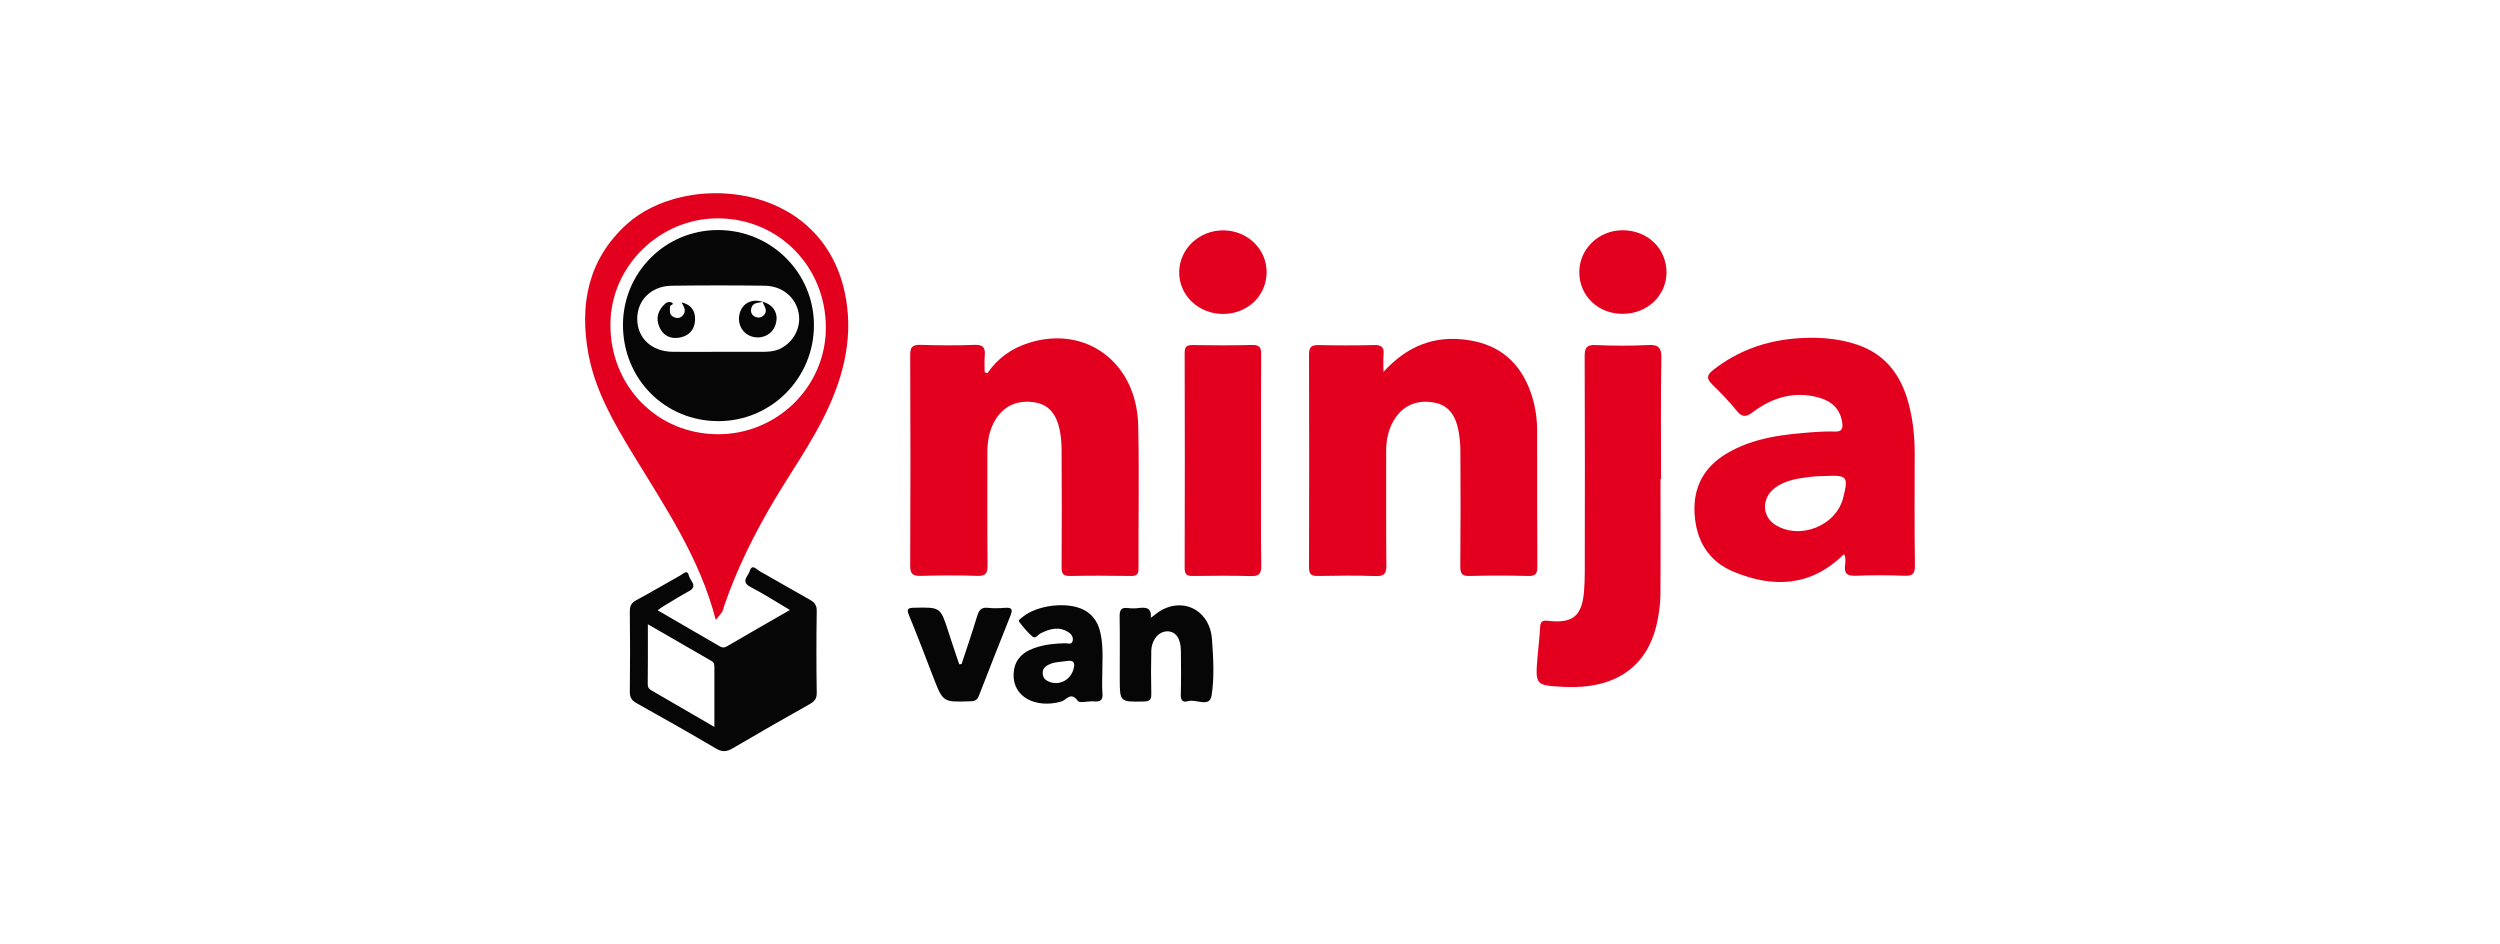
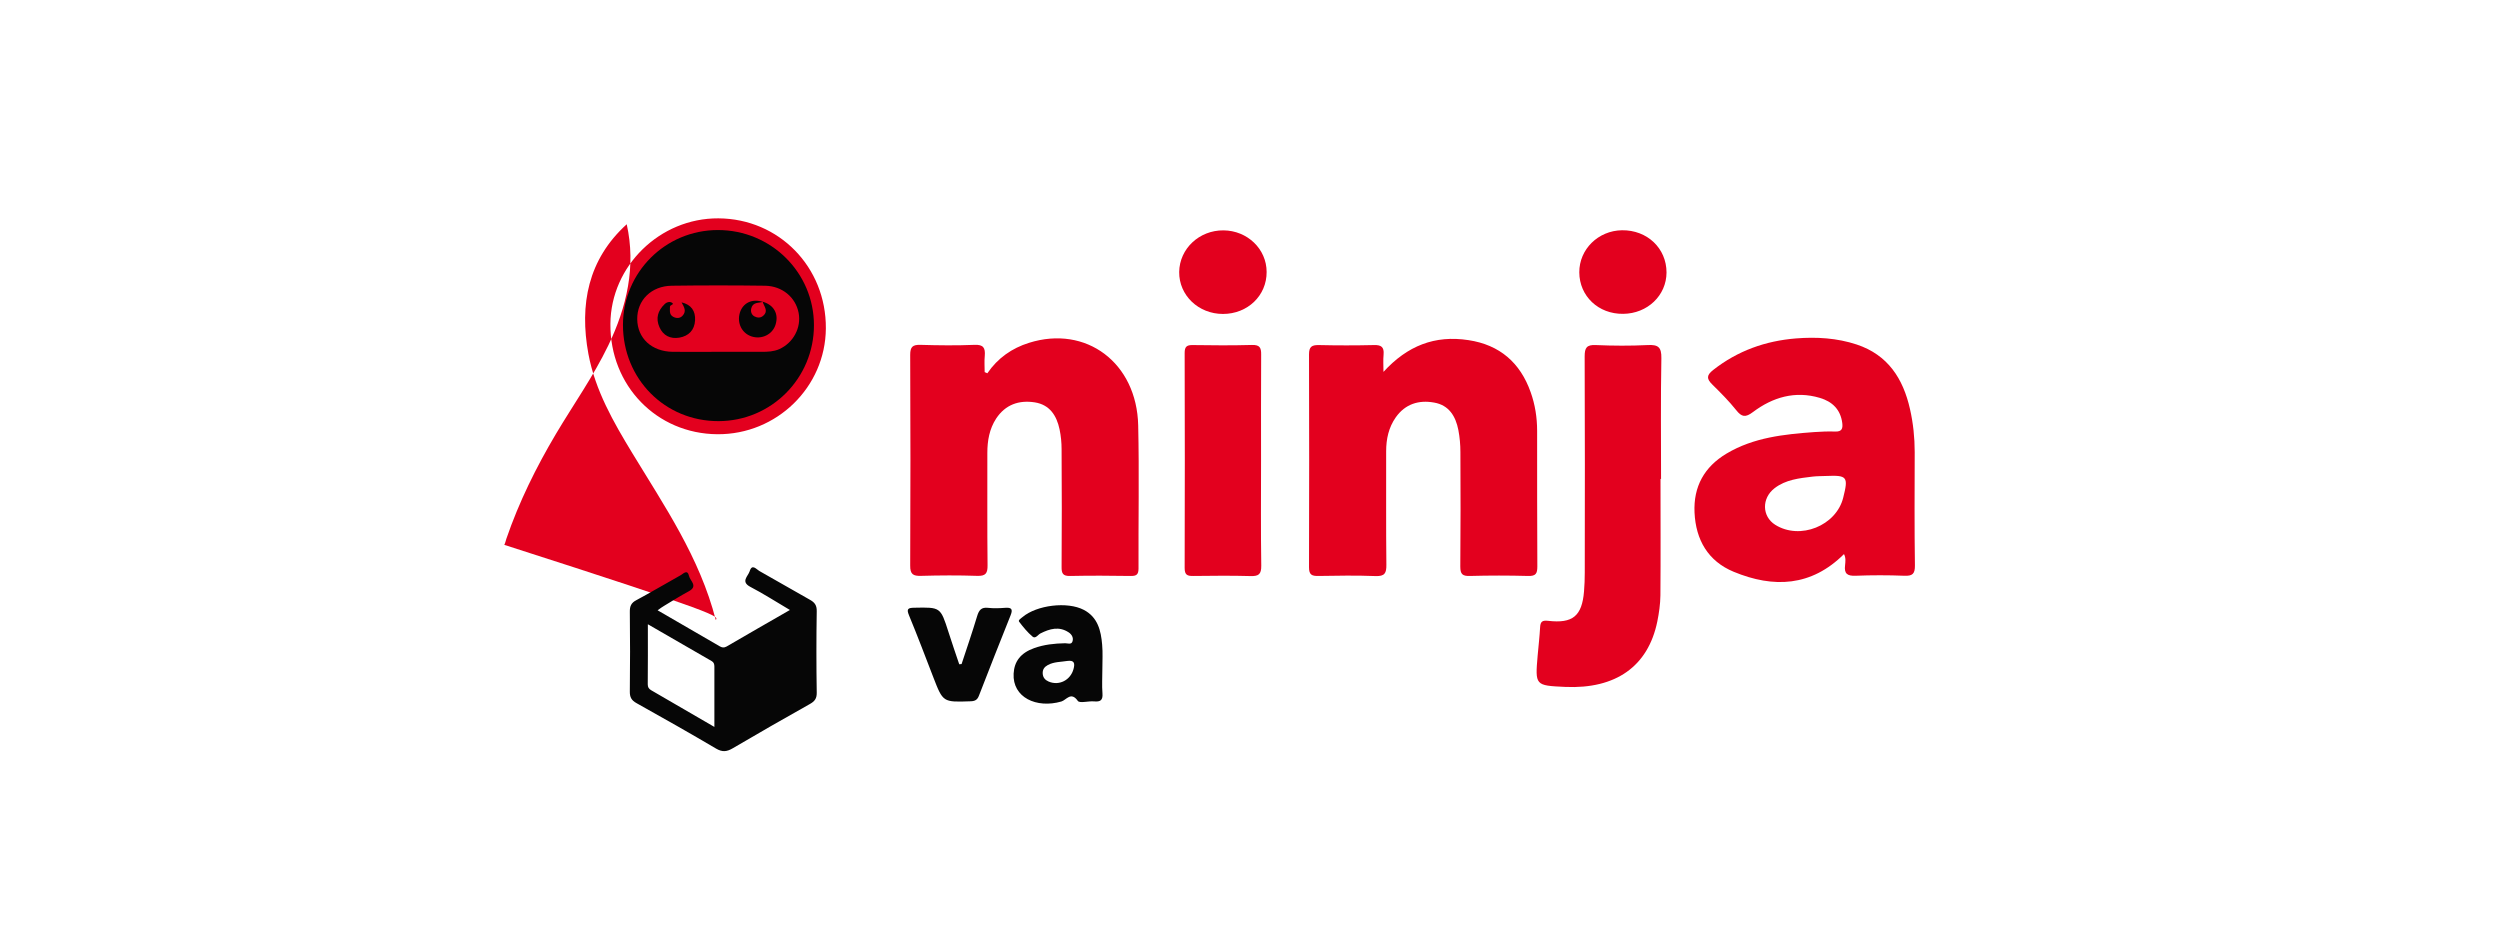
<svg xmlns="http://www.w3.org/2000/svg" xmlns:ns1="http://inkscape.sourceforge.net/DTD/sodipodi-0.dtd" version="1.1" id="Layer_1" x="0px" y="0px" viewBox="0 0 233 88" style="enable-background:new 0 0 233 88;" xml:space="preserve">
  <style type="text/css">
	.st0{fill-rule:evenodd;clip-rule:evenodd;fill:#ED021A;}
	.st1{fill:#FFDD00;}
	.st2{clip-path:url(#SVGID_00000143609731427017897550000016993078052054311819_);}
	.st3{fill:#00A9E3;}
	.st4{fill:#393536;}
	.st5{clip-path:url(#SVGID_00000108268455962864193390000001401191055207621254_);}
	.st6{clip-path:url(#SVGID_00000004510091100237057690000009867272795304677817_);}
	.st7{clip-path:url(#SVGID_00000064352763283312505200000017226365009944207794_);}
	.st8{clip-path:url(#SVGID_00000121243843462803270900000017476785706087099803_);}
	.st9{clip-path:url(#SVGID_00000117650959641843217180000010636337164839925691_);}
	.st10{clip-path:url(#SVGID_00000109025577327613627500000013579987798931647658_);}
	.st11{clip-path:url(#SVGID_00000003794433969850561210000005591346147307080893_);}
	.st12{clip-path:url(#SVGID_00000055689298610161417760000012500289288556241847_);}
	.st13{clip-path:url(#SVGID_00000098918872093495837830000007642379439834594480_);}
	.st14{clip-path:url(#SVGID_00000021809574566538417790000000665380387841088679_);}
	.st15{fill:#1D1D1B;}
	.st16{fill:#6A277E;}
	.st17{fill:url(#SVGID_00000059274794911065353280000003299775986499264177_);}
	.st18{fill:#FF352E;}
	.st19{fill:#1CCA87;}
	.st20{fill:#2586EA;}
	.st21{fill:#222222;}
	.st22{fill:#D7282F;}
	.st23{fill-rule:evenodd;clip-rule:evenodd;fill:#231F20;}
	.st24{fill:#D50813;}
	.st25{fill:#FFCC00;}
	.st26{fill:#D2002E;}
	.st27{fill-rule:evenodd;clip-rule:evenodd;fill:#D2002E;}
	.st28{fill:#FF0013;}
	.st29{fill:#F60018;}
	.st30{fill:#E90020;}
	.st31{fill:#3F3F42;}
	.st32{fill:#404043;}
	.st33{fill:#ED783C;}
	.st34{fill:#007BC4;}
	.st35{fill:#FFEB00;}
	.st36{fill:#221E1F;}
	.st37{fill:#3200E6;}
	.st38{fill:#201F1E;}
	.st39{fill:#0E904B;}
	.st40{fill:#6B6163;}
	.st41{fill:#F08226;}
	.st42{fill:#FDDB3F;}
	.st43{fill:#FDEB94;}
	.st44{fill:#FEE679;}
	.st45{fill:#061AB1;}
	.st46{fill:#FFD101;}
	.st47{fill:#01D1B2;}
	.st48{fill:#01D1B1;}
	.st49{fill:#04D2B3;}
	.st50{fill:#05D2B3;}
	.st51{fill:#03D2B2;}
	.st52{fill:#C4F304;}
	.st53{fill:#FEFEFE;}
	.st54{fill:#F64402;}
	.st55{fill:#787878;}
	.st56{fill:#FAA07F;}
	.st57{fill:#767676;}
	.st58{fill:#070707;}
	.st59{fill:#FBBFA9;}
	.st60{fill:#FBBEA7;}
	.st61{fill:#FAAE94;}
	.st62{fill:#777777;}
	.st63{fill:#FAAE93;}
	.st64{fill:#B2B2B2;}
	.st65{fill:#626262;}
	.st66{fill:#757575;}
	.st67{fill:#F76F3D;}
	.st68{fill:#FA9874;}
	.st69{fill:#FBB9A1;}
	.st70{fill:#FBBDA6;}
	.st71{fill:#FA9A79;}
	.st72{fill:#F9845A;}
	.st73{fill:#FCCFBF;}
	.st74{fill:#616161;}
	.st75{fill:#FDDBCF;}
	.st76{fill:#F74502;}
	.st77{fill:#010101;}
	.st78{fill:#FD4502;}
	.st79{fill:#FC4502;}
	.st80{fill:#FD4402;}
	.st81{fill:#FD4401;}
	.st82{fill:#FC4501;}
	.st83{fill:#101010;}
	.st84{fill:#050505;}
	.st85{fill:#111111;}
	.st86{fill:#0B0B0B;}
	.st87{fill:#0D0D0D;}
	.st88{fill:#232323;}
	.st89{fill:#040404;}
	.st90{fill:#FD4605;}
	.st91{fill:#FD5317;}
	.st92{fill:#FD4A09;}
	.st93{fill:#FD581D;}
	.st94{fill:#090909;}
	.st95{fill:#1E1E1E;}
	.st96{fill:#212121;}
	.st97{fill:#1A1A1A;}
	.st98{fill:#EDEDED;}
	.st99{fill:#FCFCFC;}
	.st100{fill:#D6D6D6;}
	.st101{fill:#FC3F01;}
	.st102{fill:#FB3F00;}
	.st103{fill:#FEFDFD;}
	.st104{fill:#FDFDFD;}
	.st105{fill-rule:evenodd;clip-rule:evenodd;fill:#424143;}
	.st106{fill-rule:evenodd;clip-rule:evenodd;fill:#FFCB04;}
	.st107{filter:url(#Adobe_OpacityMaskFilter);}
	.st108{fill-rule:evenodd;clip-rule:evenodd;fill:#FFFFFF;}
	.st109{mask:url(#mask-2_00000131355869067488600690000005531172201298247836_);fill-rule:evenodd;clip-rule:evenodd;fill:#FFCB04;}
	.st110{filter:url(#Adobe_OpacityMaskFilter_00000000906325530273427340000009734674396900433570_);}
	.st111{mask:url(#mask-4_00000013188339383575085760000016392328496203018140_);fill-rule:evenodd;clip-rule:evenodd;fill:#FFCB04;}
	.st112{filter:url(#Adobe_OpacityMaskFilter_00000111175487959569708700000011260191515380718490_);}
	.st113{mask:url(#mask-6_00000080172779831800858790000015915020432654340287_);fill-rule:evenodd;clip-rule:evenodd;fill:#424143;}
	.st114{filter:url(#Adobe_OpacityMaskFilter_00000054958079079693948180000015156343320520737415_);}
	.st115{mask:url(#mask-6_00000157304876192884348480000015817821184201287602_);fill-rule:evenodd;clip-rule:evenodd;fill:#424143;}
	.st116{filter:url(#Adobe_OpacityMaskFilter_00000134237729597910667290000011604115997194983068_);}
	.st117{mask:url(#mask-6_00000138538232972210631190000016480122807491360190_);fill-rule:evenodd;clip-rule:evenodd;fill:#424143;}
	.st118{filter:url(#Adobe_OpacityMaskFilter_00000109732158735841237180000000011657513402283941_);}
	.st119{mask:url(#mask-6_00000170970547537895197550000004277211634052444831_);fill-rule:evenodd;clip-rule:evenodd;fill:#424143;}
	.st120{fill:#B11C1B;}
	.st121{fill:#D91C4D;}
	.st122{fill:#18406F;}
	.st123{fill:#706F6F;}
	.st124{fill:#003DA5;}
	.st125{fill:url(#path5_00000180367202498144801930000003744488910909301142_);}
	.st126{fill:#E60013;}
	.st127{fill:#96154A;}
	.st128{fill:#F6ABB6;}
	.st129{fill:#E3001E;}
	.st130{fill:#060606;}
	.st131{fill:#CA0000;}
	.st132{fill:#A41E23;}
	.st133{fill:#EF3C3B;}
	.st134{fill-rule:evenodd;clip-rule:evenodd;fill:#0498BA;}
	.st135{fill-rule:evenodd;clip-rule:evenodd;fill:#0598BA;}
	.st136{fill:#FFD007;}
	.st137{fill:#6466AD;}
	.st138{fill:#261A59;}
	.st139{fill:#C0D248;}
	.st140{fill:#E52A40;}
	.st141{fill:#EE2722;}
	.st142{fill:#F00020;}
	.st143{fill:#EE2722;stroke:#EE2722;stroke-width:0.016;stroke-miterlimit:5;}
	.st144{fill:#FDDD1C;}
	.st145{fill:#F79929;}
	.st146{fill:#353E47;}
	.st147{fill:#353F47;}
	.st148{fill:#353F48;}
	.st149{fill:#323C45;}
	.st150{fill:#343E47;}
	.st151{fill:#F79727;}
	.st152{fill:#F9AE56;}
	.st153{fill:#5F656C;}
	.st154{fill:#434B53;}
	.st155{fill:#F8A33E;}
	.st156{fill:#FF6800;}
	.st157{fill:#FF8E40;}
	.st158{fill:#33424F;}
	.st159{fill:#E95128;}
	.st160{fill:#6D9AD3;}
	.st161{fill:#1C64B0;}
	.st162{fill:#EF5418;}
	.st163{fill:#652C8F;}
	.st164{fill:#F16722;}
	.st165{fill-rule:evenodd;clip-rule:evenodd;fill:#FFCC00;}
	.st166{fill-rule:evenodd;clip-rule:evenodd;fill:#FFD300;}
	.st167{fill-rule:evenodd;clip-rule:evenodd;fill:#FF0000;}
	.st168{fill-rule:evenodd;clip-rule:evenodd;}
	.st169{fill:#4E1B51;}
	.st170{fill:#E77A25;}
	.st171{fill:#4F1B52;}
	.st172{fill-rule:evenodd;clip-rule:evenodd;fill:#2E3192;}
	.st173{fill-rule:evenodd;clip-rule:evenodd;fill:#ED1C24;}
	.st174{fill:#FF6600;}
	.st175{fill:#1E0000;}
	
		.st176{clip-path:url(#SVGID_00000152951990609743499940000008103865391553942400_);fill:url(#SVGID_00000059293020674753456270000009886216190637546666_);}
	.st177{fill:#C86E14;}
	
		.st178{clip-path:url(#SVGID_00000182487154520681209730000017463972820849194142_);fill:url(#SVGID_00000119092552556037584820000004453003262329880216_);}
	
		.st179{clip-path:url(#SVGID_00000070085602395134059160000009114948751334324361_);fill:url(#SVGID_00000169542592478281623530000003548459080828700320_);}
	
		.st180{clip-path:url(#SVGID_00000074424161015228989890000017133241851825816745_);fill:url(#SVGID_00000164509697356324617310000002579105149068073856_);}
	
		.st181{clip-path:url(#SVGID_00000111169541577724318540000014630641052826964113_);fill:url(#SVGID_00000089562071817424043250000015396923695826325633_);}
	
		.st182{clip-path:url(#SVGID_00000038382943699617739420000013523575641318109603_);fill:url(#SVGID_00000122698737382333017680000018355740165186263170_);}
	
		.st183{clip-path:url(#SVGID_00000078750876159616549110000000743527419418621368_);fill:url(#SVGID_00000108266711062779342420000018427831430354134179_);}
	
		.st184{clip-path:url(#SVGID_00000022542271116693138480000015209472273445271172_);fill:url(#SVGID_00000044166722451221796540000010494742725046553238_);}
	
		.st185{clip-path:url(#SVGID_00000138540390546910233520000001441448913585431466_);fill:url(#SVGID_00000129925148290196613560000007896901206540518073_);}
	
		.st186{clip-path:url(#SVGID_00000179605983972702385510000005616310742158176956_);fill:url(#SVGID_00000100366032411660683230000003881453741813794972_);}
	
		.st187{clip-path:url(#SVGID_00000046297666269018953260000000672130833078941629_);fill:url(#SVGID_00000067943632960081892340000018061807139329207706_);}
	
		.st188{clip-path:url(#SVGID_00000090289840045547196690000009402219391391622278_);fill:url(#SVGID_00000074410156052392382700000008206931984493745065_);}
	
		.st189{clip-path:url(#SVGID_00000098202642789684381440000009706376542036724363_);fill:url(#SVGID_00000118359465597819796070000013424575397906149271_);}
	
		.st190{clip-path:url(#SVGID_00000127041343303195981860000009167945800262557830_);fill:url(#SVGID_00000069386216977122723770000011585445882041342864_);}
	
		.st191{clip-path:url(#SVGID_00000039133532925426820030000012035808835019544986_);fill:url(#SVGID_00000072981577602715813810000017845587174927317438_);}
	
		.st192{clip-path:url(#SVGID_00000080206244222523185720000000085935785047037609_);fill:url(#SVGID_00000137130195164365775540000009781987909516774323_);}
	
		.st193{clip-path:url(#SVGID_00000081633358969812564650000005223209810098498201_);fill:url(#SVGID_00000119831183963885664990000009445771466633791638_);}
	
		.st194{clip-path:url(#SVGID_00000072992041334035864640000017241317224197816200_);fill:url(#SVGID_00000001650841573960857940000006910175864458068646_);}
	
		.st195{clip-path:url(#SVGID_00000052820040558676609520000008899403898667192732_);fill:url(#SVGID_00000128454281311137132730000004166479374661877411_);}
	.st196{fill:#8F4A02;}
	
		.st197{clip-path:url(#SVGID_00000029031720984533060180000009089501910674124685_);fill:url(#SVGID_00000094609689231671369450000007755975899543799204_);}
	
		.st198{clip-path:url(#SVGID_00000051385286271157814040000007705384437866303134_);fill:url(#SVGID_00000062886051636959361100000015598883791254156734_);}
	
		.st199{clip-path:url(#SVGID_00000142892851742176562070000007369649802807705998_);fill:url(#SVGID_00000119082625852026120890000006108312775770597804_);}
	
		.st200{clip-path:url(#SVGID_00000111181381293070891740000000222221605674281895_);fill:url(#SVGID_00000133494176841424262520000000897689896461064895_);}
	.st201{fill:#FFC20E;}
	.st202{fill:#D78817;}
	.st203{fill:#D89016;}
	
		.st204{clip-path:url(#SVGID_00000031166031267373941340000007261815992353005491_);fill:url(#SVGID_00000177453700650518915350000009720298378694119305_);}
	
		.st205{clip-path:url(#SVGID_00000093176891639324714800000016413279699202683776_);fill:url(#SVGID_00000067225734830574286520000014774207542193616819_);}
	
		.st206{clip-path:url(#SVGID_00000114067919389601542150000014836302058032837819_);fill:url(#SVGID_00000121991810353042187560000016596248812715305115_);}
	
		.st207{clip-path:url(#SVGID_00000078009601510738302060000015631601570728068998_);fill:url(#SVGID_00000053538194490658382300000008663351494357580985_);}
	.st208{fill:#BF7312;}
	.st209{fill:#47D6AB;}
	.st210{fill:#83E3C7;}
	.st211{fill:#282560;}
	.st212{fill:#F69C1F;}
	.st213{fill:#E9631A;}
	.st214{fill:#FCCF00;}
</style>
  <g>
    <path class="st129" d="M92.02,34.79c0.97-1.42,2.29-2.34,3.89-2.84c5.31-1.67,10.04,1.85,10.17,7.7c0.1,4.44,0.01,8.88,0.03,13.33   c0,0.58-0.2,0.71-0.74,0.7c-1.88-0.03-3.75-0.04-5.63,0c-0.68,0.02-0.81-0.24-0.8-0.85c0.03-3.65,0.02-7.31,0-10.96   c0-0.62-0.06-1.25-0.19-1.86c-0.27-1.27-0.91-2.29-2.31-2.51c-1.48-0.23-2.74,0.21-3.6,1.51c-0.63,0.97-0.82,2.06-0.82,3.2   c0.01,3.49-0.02,6.98,0.02,10.46c0.01,0.75-0.16,1.03-0.97,1c-1.74-0.06-3.49-0.05-5.23,0c-0.73,0.02-1.02-0.14-1.01-0.96   c0.03-6.55,0.03-13.1,0-19.64c0-0.75,0.23-0.95,0.96-0.93c1.68,0.05,3.36,0.07,5.03,0c0.84-0.04,1.02,0.29,0.96,1.02   c-0.05,0.5-0.01,1.01-0.01,1.52C91.86,34.72,91.94,34.76,92.02,34.79z" />
    <path class="st129" d="M128.94,34.66c2.23-2.44,4.79-3.44,7.92-2.96c2.92,0.44,4.83,2.11,5.8,4.86c0.41,1.15,0.6,2.36,0.6,3.59   c0.01,4.21-0.01,8.43,0.02,12.64c0,0.67-0.14,0.91-0.86,0.89c-1.81-0.05-3.62-0.05-5.43,0c-0.69,0.02-0.89-0.17-0.89-0.87   c0.03-3.56,0.03-7.11,0.01-10.67c0-0.69-0.06-1.38-0.19-2.06c-0.25-1.28-0.87-2.32-2.26-2.56c-1.43-0.26-2.69,0.13-3.57,1.37   c-0.67,0.95-0.9,2.03-0.9,3.17c0.01,3.52-0.02,7.05,0.02,10.57c0.01,0.79-0.15,1.09-1.01,1.06c-1.78-0.07-3.56-0.04-5.33-0.01   c-0.61,0.01-0.87-0.11-0.87-0.8c0.02-6.62,0.02-13.24,0-19.85c0-0.71,0.25-0.88,0.91-0.87c1.71,0.04,3.43,0.04,5.14,0   c0.68-0.02,0.96,0.18,0.9,0.88C128.9,33.57,128.94,34.12,128.94,34.66z" />
    <path class="st129" d="M171.86,51.64c-3.04,3.03-6.56,3.19-10.28,1.65c-2.39-0.99-3.53-2.97-3.65-5.52   c-0.11-2.42,0.91-4.26,2.99-5.5c2.52-1.5,5.33-1.79,8.16-2c0.66-0.05,1.32-0.07,1.97-0.05c0.62,0.02,0.71-0.29,0.65-0.79   c-0.16-1.27-0.94-2.01-2.1-2.35c-2.3-0.68-4.38-0.06-6.22,1.32c-0.7,0.53-1.05,0.48-1.57-0.18c-0.68-0.85-1.45-1.62-2.22-2.38   c-0.54-0.53-0.56-0.86,0.08-1.36c2.28-1.79,4.87-2.71,7.72-2.94c1.91-0.15,3.82-0.04,5.66,0.57c2.91,0.97,4.32,3.18,4.96,6.01   c0.3,1.32,0.44,2.66,0.44,4.01c-0.01,3.52-0.03,7.05,0.02,10.57c0.01,0.8-0.24,0.99-0.99,0.96c-1.51-0.06-3.03-0.06-4.54,0   c-0.77,0.03-1.08-0.19-0.98-0.98C171.99,52.37,172.05,52,171.86,51.64z M170.21,44.36c-0.43,0.02-0.86,0.01-1.28,0.06   c-1.24,0.15-2.5,0.28-3.54,1.08c-1.22,0.94-1.18,2.63,0.06,3.41c2.3,1.45,5.7,0.09,6.34-2.54   C172.28,44.43,172.16,44.28,170.21,44.36z" />
-     <path class="st129" d="M66.71,57.78c-1.5-5.84-4.79-10.62-7.78-15.55c-1.76-2.9-3.46-5.85-4.09-9.24   c-0.85-4.61-0.04-8.81,3.57-12.09c5.38-4.89,17.99-4.08,20.3,6.26c0.88,3.93,0.01,7.71-1.72,11.3c-1.39,2.88-3.24,5.49-4.87,8.23   c-1.85,3.12-3.45,6.35-4.63,9.79c-0.06,0.19-0.1,0.39-0.19,0.56C67.16,57.25,66.98,57.43,66.71,57.78z M66.86,40.47   c5.53,0.04,10.07-4.39,10.11-9.86c0.04-5.72-4.37-10.23-10.02-10.26c-5.45-0.03-10.02,4.44-10.06,9.83   C56.84,35.94,61.2,40.43,66.86,40.47z" />
+     <path class="st129" d="M66.71,57.78c-1.5-5.84-4.79-10.62-7.78-15.55c-1.76-2.9-3.46-5.85-4.09-9.24   c-0.85-4.61-0.04-8.81,3.57-12.09c0.88,3.93,0.01,7.71-1.72,11.3c-1.39,2.88-3.24,5.49-4.87,8.23   c-1.85,3.12-3.45,6.35-4.63,9.79c-0.06,0.19-0.1,0.39-0.19,0.56C67.16,57.25,66.98,57.43,66.71,57.78z M66.86,40.47   c5.53,0.04,10.07-4.39,10.11-9.86c0.04-5.72-4.37-10.23-10.02-10.26c-5.45-0.03-10.02,4.44-10.06,9.83   C56.84,35.94,61.2,40.43,66.86,40.47z" />
    <path class="st129" d="M154.76,44.63c0,3.62,0.02,7.24-0.01,10.86c-0.01,0.82-0.13,1.64-0.29,2.44c-0.86,4.18-3.87,6.3-8.59,6.09   c-2.8-0.13-2.8-0.13-2.56-2.93c0.08-0.88,0.18-1.77,0.23-2.65c0.03-0.51,0.21-0.64,0.74-0.58c2.3,0.27,3.16-0.45,3.35-2.73   c0.05-0.59,0.07-1.18,0.07-1.77c0.01-6.71,0.02-13.43-0.01-20.14c0-0.8,0.18-1.1,1.03-1.06c1.61,0.07,3.23,0.08,4.84,0   c0.97-0.05,1.3,0.18,1.28,1.23c-0.07,3.75-0.03,7.5-0.03,11.26C154.79,44.63,154.78,44.63,154.76,44.63z" />
    <path class="st129" d="M117.53,42.94c0,3.26-0.03,6.52,0.02,9.78c0.01,0.81-0.25,0.99-1,0.97c-1.78-0.05-3.56-0.03-5.33-0.01   c-0.56,0.01-0.81-0.09-0.81-0.74c0.02-6.68,0.02-13.36,0-20.05c0-0.56,0.18-0.74,0.74-0.73c1.84,0.03,3.69,0.04,5.53-0.01   c0.73-0.02,0.87,0.25,0.86,0.91C117.52,36.35,117.53,39.65,117.53,42.94z" />
    <path class="st130" d="M61.29,56.88c1.99,1.15,3.89,2.25,5.78,3.35c0.22,0.13,0.4,0.16,0.64,0.03c1.92-1.12,3.84-2.22,5.91-3.41   c-1.32-0.78-2.47-1.52-3.68-2.15c-0.94-0.49-0.22-0.99-0.07-1.46c0.22-0.73,0.63-0.18,0.89-0.03c1.58,0.88,3.13,1.8,4.71,2.68   c0.45,0.25,0.66,0.51,0.65,1.07c-0.04,2.53-0.04,5.07,0,7.6c0.01,0.55-0.2,0.81-0.65,1.06c-2.4,1.35-4.8,2.72-7.18,4.12   c-0.54,0.32-0.96,0.37-1.53,0.04c-2.46-1.45-4.95-2.86-7.44-4.25c-0.47-0.26-0.63-0.56-0.62-1.09c0.03-2.47,0.03-4.94,0-7.41   c-0.01-0.52,0.12-0.84,0.6-1.09c1.39-0.75,2.75-1.55,4.12-2.32c0.27-0.15,0.65-0.6,0.8,0.07c0.1,0.45,0.86,0.93-0.01,1.41   c-0.78,0.42-1.53,0.89-2.29,1.35C61.73,56.55,61.56,56.69,61.29,56.88z M60.38,58.18c0,2.02,0.01,3.81-0.01,5.6   c0,0.27,0.1,0.42,0.32,0.55c1.92,1.11,3.84,2.23,5.89,3.42c0-1.98,0-3.8,0-5.63c0-0.21-0.05-0.39-0.24-0.5   C64.43,60.52,62.51,59.41,60.38,58.18z" />
-     <path class="st130" d="M107.25,57.59c0.41-0.3,0.73-0.59,1.1-0.78c2.17-1.11,4.44,0.22,4.61,2.79c0.12,1.74,0.23,3.52-0.04,5.22   c-0.18,1.18-1.46,0.29-2.21,0.53c-0.48,0.15-0.68-0.09-0.66-0.63c0.04-1.35,0.02-2.7,0.01-4.05c-0.01-1.14-0.46-1.8-1.22-1.83   c-0.81-0.03-1.51,0.76-1.54,1.83c-0.03,1.31-0.03,2.63,0,3.95c0.01,0.5-0.05,0.74-0.67,0.76c-2.27,0.04-2.27,0.07-2.27-2.22   c0-1.91,0.02-3.82-0.01-5.72c-0.01-0.6,0.16-0.85,0.78-0.77c0.32,0.04,0.66,0.04,0.99,0C106.79,56.58,107.36,56.63,107.25,57.59z" />
    <path class="st130" d="M102.74,62.36c0,0.76-0.05,1.52,0.01,2.27c0.05,0.65-0.21,0.79-0.78,0.74c-0.52-0.05-1.35,0.2-1.52-0.05   c-0.64-0.9-1.06-0.08-1.53,0.06c-2.32,0.67-4.57-0.38-4.45-2.6c0.06-1.13,0.65-1.92,1.9-2.37c0.94-0.34,1.91-0.44,2.91-0.46   c0.23,0,0.58,0.16,0.68-0.18c0.11-0.35-0.09-0.66-0.37-0.84c-0.89-0.58-1.75-0.33-2.61,0.1c-0.25,0.12-0.47,0.54-0.75,0.3   c-0.47-0.4-0.87-0.89-1.25-1.39c-0.11-0.14,0.18-0.31,0.32-0.43c1.33-1.12,4.18-1.47,5.71-0.67c1.3,0.68,1.6,1.93,1.71,3.24   C102.79,60.84,102.74,61.6,102.74,62.36C102.74,62.36,102.74,62.36,102.74,62.36z M99.47,61.6c-0.6,0.1-1.24,0.07-1.81,0.38   c-0.31,0.17-0.5,0.4-0.48,0.79c0.02,0.38,0.23,0.61,0.55,0.75c0.98,0.42,2.04-0.13,2.32-1.16C100.2,61.82,100.13,61.51,99.47,61.6z   " />
    <path class="st129" d="M147.19,25.38c-0.01-2.14,1.76-3.89,3.98-3.92c2.35-0.03,4.15,1.68,4.15,3.94   c-0.01,2.14-1.78,3.83-4.04,3.85C148.97,29.28,147.2,27.6,147.19,25.38z" />
    <path class="st129" d="M113.98,29.26c-2.29,0-4.1-1.74-4.08-3.91c0.03-2.17,1.87-3.9,4.13-3.88c2.23,0.02,4.02,1.74,4.02,3.88   C118.06,27.55,116.28,29.26,113.98,29.26z" />
    <path class="st130" d="M89.62,61.89c0.49-1.49,1-2.97,1.45-4.47c0.17-0.55,0.38-0.84,1.01-0.77c0.52,0.06,1.05,0.04,1.58,0   c0.56-0.04,0.78,0.07,0.53,0.69c-1,2.49-1.98,4.99-2.95,7.49c-0.15,0.4-0.37,0.52-0.79,0.53c-2.57,0.09-2.56,0.1-3.47-2.25   c-0.74-1.92-1.47-3.85-2.26-5.76c-0.26-0.62-0.08-0.7,0.5-0.71c2.44-0.05,2.43-0.06,3.17,2.24c0.32,1.01,0.67,2.02,1.01,3.03   C89.46,61.91,89.54,61.9,89.62,61.89z" />
    <path class="st130" d="M58.06,30.28c0.01-4.9,3.95-8.84,8.85-8.84c4.95,0,8.95,3.96,8.95,8.87c0,4.94-3.97,8.93-8.89,8.94   C61.97,39.26,58.06,35.32,58.06,30.28z M66.84,32.79c1.38,0,2.76,0,4.15,0c0.56,0,1.11-0.02,1.64-0.25   c1.31-0.59,2.07-2.01,1.8-3.39c-0.28-1.44-1.52-2.49-3.12-2.52c-2.9-0.04-5.79-0.04-8.69,0c-1.92,0.02-3.25,1.35-3.23,3.12   c0.02,1.78,1.35,3.01,3.3,3.04C64.08,32.8,65.46,32.79,66.84,32.79z" />
    <path class="st130" d="M63.52,28.18c0.9,0.21,1.31,0.8,1.26,1.68c-0.05,0.91-0.6,1.46-1.47,1.61c-0.84,0.14-1.51-0.2-1.85-0.98   c-0.36-0.81-0.16-1.53,0.49-2.15c0.23-0.22,0.53-0.25,0.71-0.1c0.2,0.16-0.22,0.15-0.22,0.36c0,0.37-0.08,0.74,0.33,0.94   c0.28,0.14,0.6,0.14,0.83-0.1C64.02,29,63.75,28.61,63.52,28.18z" />
    <path class="st130" d="M71.08,28.12c1.04,0.29,1.52,1.14,1.2,2.14c-0.28,0.91-1.28,1.4-2.22,1.1c-0.92-0.29-1.4-1.26-1.1-2.23   c0.29-0.91,1.16-1.32,2.14-0.99c-0.41,0.11-0.93,0.01-1.08,0.59c-0.08,0.31,0.02,0.61,0.3,0.76c0.26,0.14,0.57,0.16,0.82-0.07   C71.65,28.96,71.19,28.55,71.08,28.12z" />
  </g>
  <ns1:namedview bordercolor="#666666" borderopacity="1.0" fit-margin-bottom="0" fit-margin-left="0" fit-margin-right="0" fit-margin-top="0" id="base" pagecolor="#ffffff" showgrid="false">
	</ns1:namedview>
</svg>